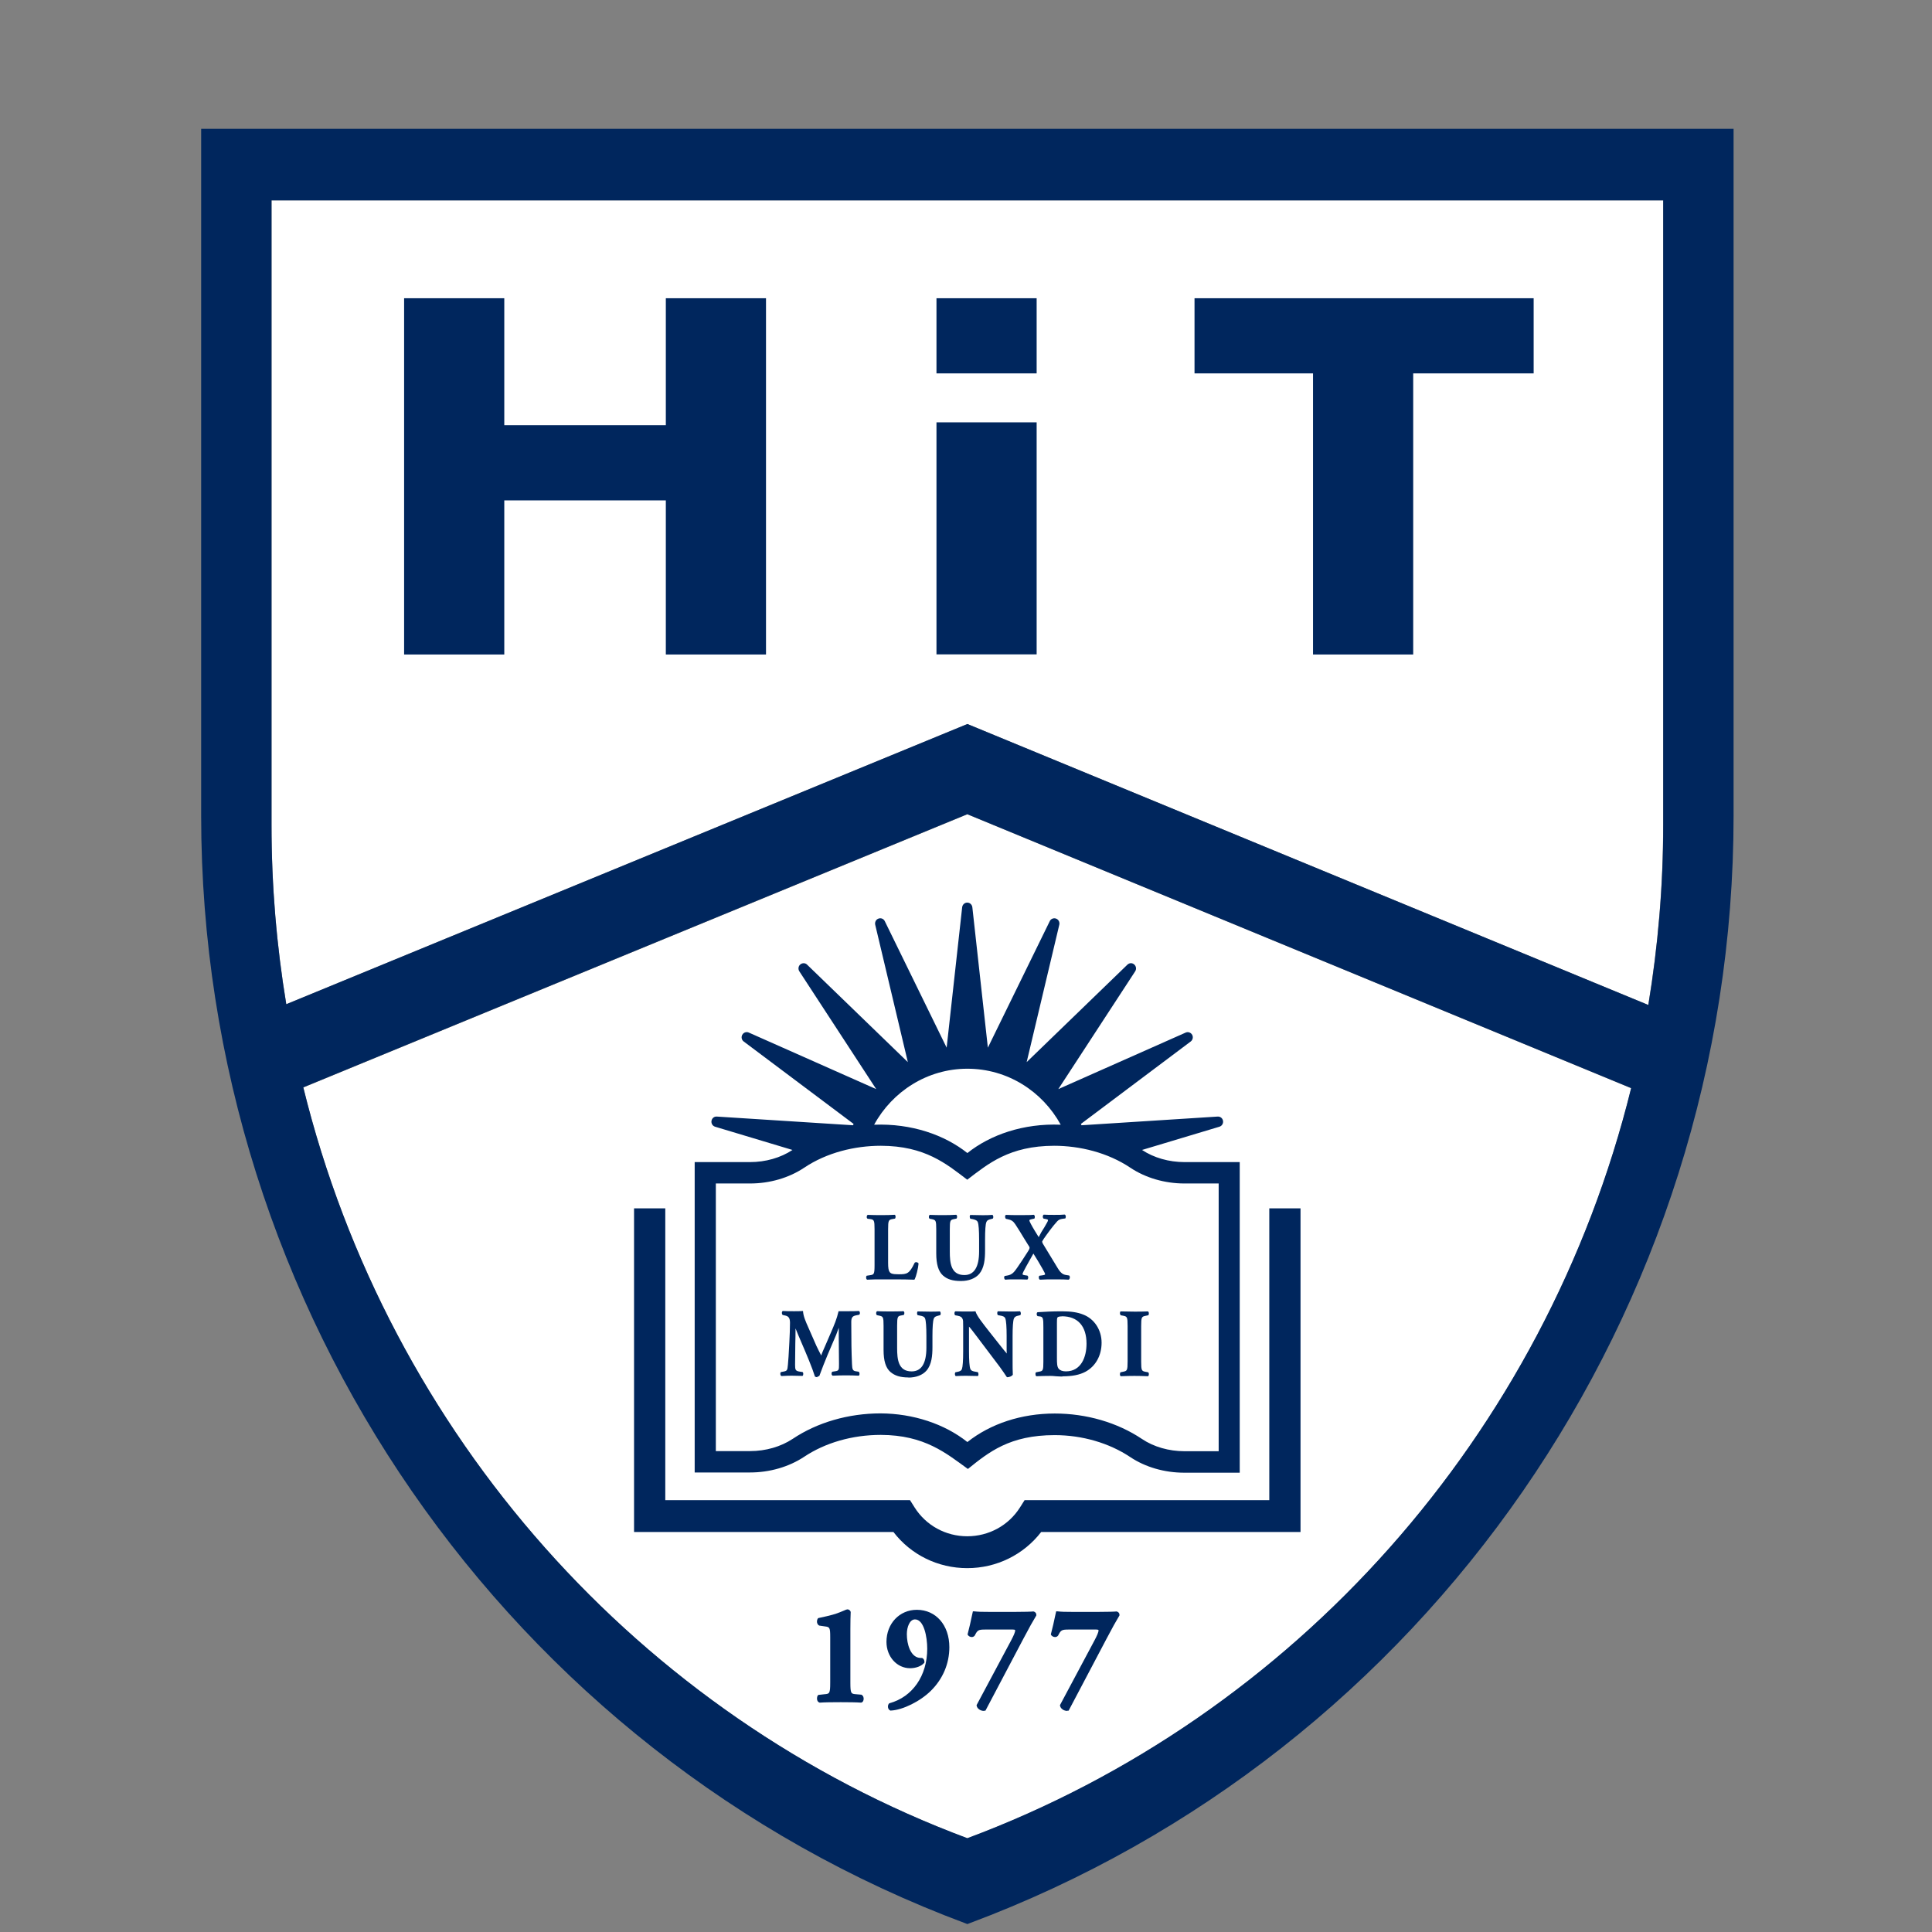
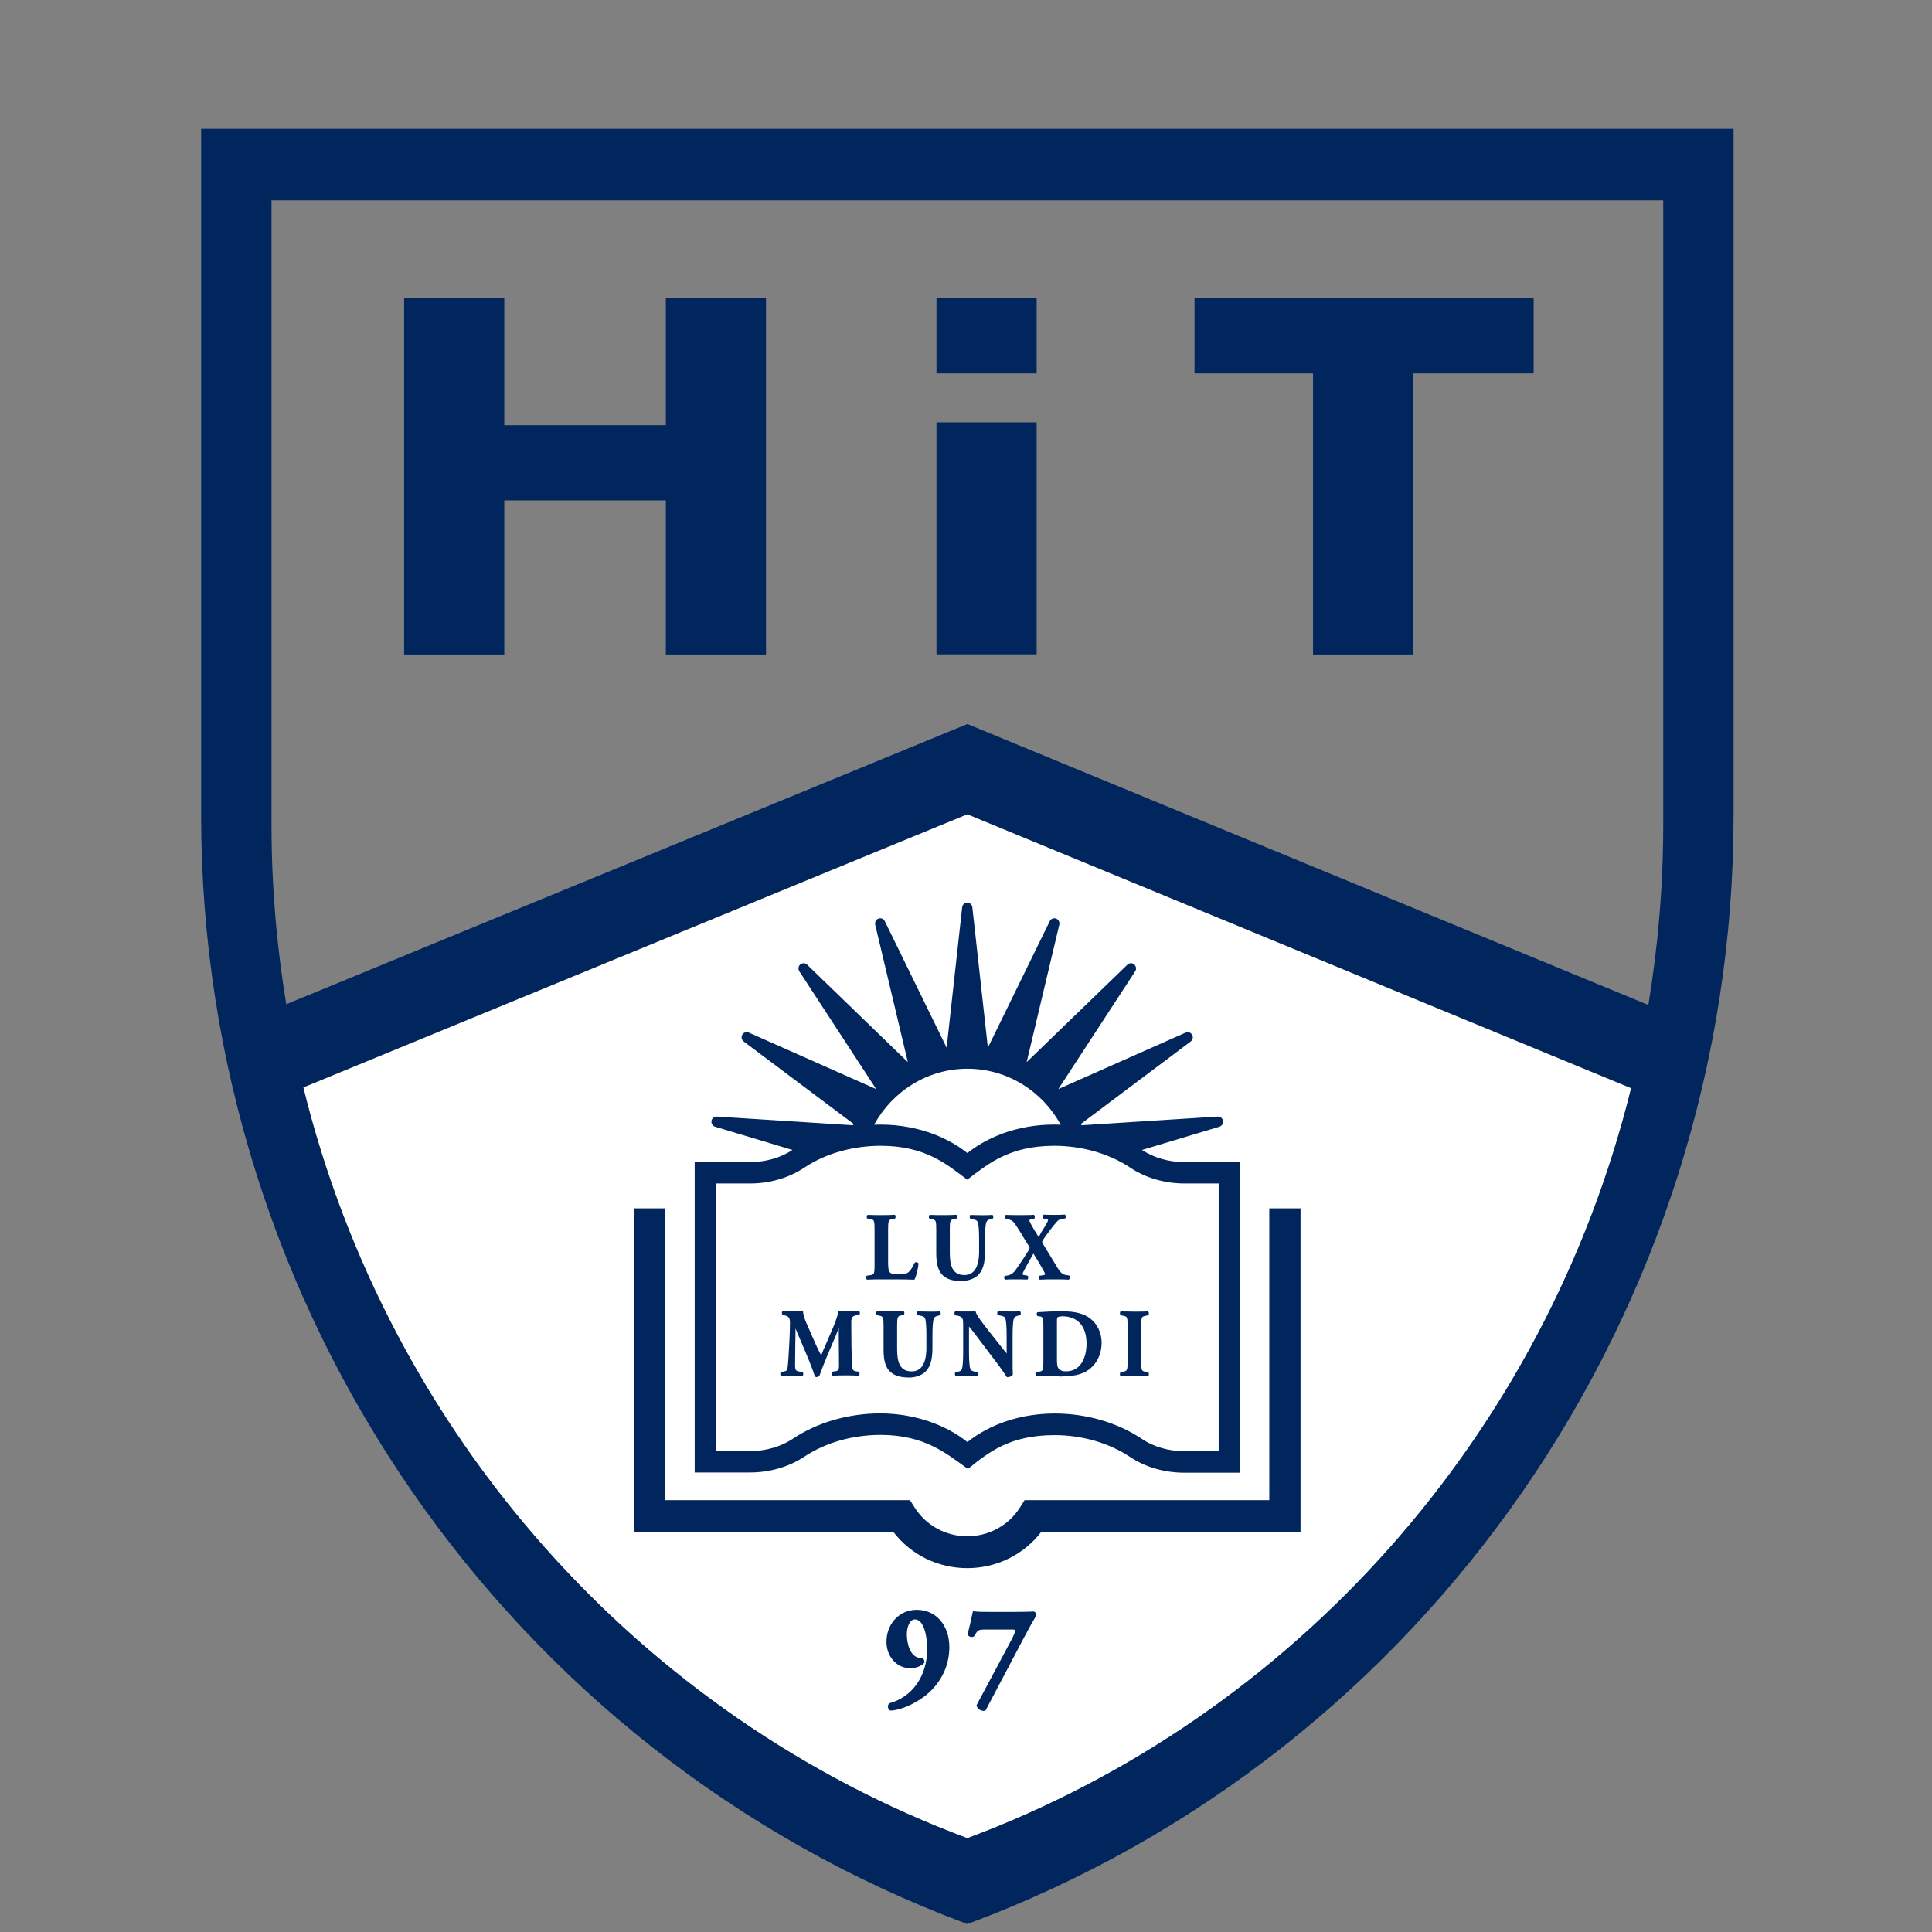
<svg xmlns="http://www.w3.org/2000/svg" width="60" height="60" viewBox="0 0 60 60" fill="none">
  <rect x="0" y="0" width="60" height="60" fill="#808080" stroke="none" />
  <g clip-path="url(#clip0_447_22415)">
    <path d="M9.419 33.772C12.076 44.575 19.884 53.301 30.043 57.091C40.191 53.304 47.996 44.589 50.659 33.796L30.043 25.289L9.422 33.772H9.419Z" fill="white" />
-     <path d="M51.188 31.208C51.488 29.387 51.65 27.521 51.65 25.614V6.222H8.433V25.617C8.433 27.514 8.591 29.373 8.891 31.187L30.043 22.485L51.192 31.211L51.188 31.208Z" fill="white" />
    <path d="M6.247 4V25.326C6.247 40.71 15.786 54.437 29.989 59.733L30.043 59.754L30.096 59.733C44.299 54.434 53.838 40.71 53.838 25.326V4H6.247ZM8.432 6.222H51.653V25.617C51.653 27.524 51.491 29.39 51.191 31.211L30.043 22.485L8.89 31.187C8.591 29.376 8.432 27.517 8.432 25.617V6.222ZM30.043 57.087C19.887 53.297 12.076 44.572 9.419 33.768L30.039 25.285L50.656 33.792C47.993 44.582 40.188 53.301 30.039 57.087H30.043Z" fill="#00265D" />
    <path d="M32.194 9.262H29.083V11.596H32.194V9.262Z" fill="#00265D" />
    <path d="M32.194 13.116H29.083V20.322H32.194V13.116Z" fill="#00265D" />
    <path d="M20.678 13.205H15.661V9.262H12.55V20.326H15.661V15.54H20.678V20.326H23.789V9.262H20.678V13.205Z" fill="#00265D" />
    <path d="M37.097 9.262V11.596H40.777V20.326H43.888V11.596H47.629V9.262H37.097Z" fill="#00265D" />
-     <path d="M26.746 52.877C26.601 52.866 26.359 52.863 26.11 52.863C25.843 52.863 25.604 52.866 25.456 52.877C25.406 52.863 25.386 52.829 25.375 52.781C25.369 52.729 25.375 52.664 25.416 52.637L25.604 52.616C25.759 52.603 25.783 52.599 25.783 52.257V50.84C25.783 50.549 25.766 50.528 25.628 50.511L25.443 50.484C25.382 50.453 25.375 50.395 25.372 50.371C25.372 50.35 25.372 50.282 25.413 50.251C25.578 50.217 25.759 50.176 25.945 50.121C26.042 50.09 26.133 50.049 26.2 50.022C26.271 49.991 26.298 49.98 26.318 49.98C26.359 49.98 26.406 50.008 26.419 50.063C26.413 50.176 26.409 50.374 26.409 50.59V52.257C26.409 52.603 26.433 52.603 26.588 52.616L26.753 52.63C26.817 52.668 26.827 52.729 26.82 52.781C26.813 52.829 26.79 52.863 26.756 52.873H26.749H26.742L26.746 52.877Z" fill="#00265D" />
    <path d="M27.645 53.12C27.608 53.102 27.584 53.068 27.577 53.02C27.571 52.972 27.587 52.921 27.618 52.897C28.342 52.702 28.796 52.038 28.796 51.203C28.796 50.836 28.695 50.292 28.416 50.292C28.251 50.292 28.163 50.528 28.163 50.751C28.163 51.069 28.278 51.435 28.534 51.483C28.584 51.49 28.604 51.49 28.638 51.49C28.709 51.524 28.712 51.596 28.709 51.634C28.618 51.747 28.439 51.808 28.264 51.808C27.854 51.808 27.53 51.449 27.53 50.99C27.53 50.422 27.934 49.994 28.473 49.994C29.066 49.994 29.483 50.47 29.483 51.155C29.483 51.665 29.281 52.141 28.911 52.507C28.577 52.839 28.032 53.106 27.668 53.123H27.648L27.645 53.12Z" fill="#00265D" />
    <path d="M30.547 53.133C30.463 53.133 30.338 53.072 30.328 52.955L31.399 50.949C31.48 50.795 31.527 50.692 31.527 50.631C31.527 50.61 31.483 50.607 31.456 50.607H30.598C30.379 50.607 30.355 50.627 30.271 50.795C30.244 50.826 30.214 50.84 30.18 50.84C30.13 50.84 30.069 50.812 30.049 50.757C30.103 50.556 30.15 50.34 30.183 50.182L30.214 50.042H30.254C30.389 50.056 30.483 50.059 30.736 50.059H31.514C31.8 50.059 32.049 50.052 32.093 50.045C32.167 50.062 32.19 50.121 32.184 50.169C32.083 50.336 31.958 50.556 31.779 50.898L30.604 53.126H30.584L30.554 53.133H30.547Z" fill="#00265D" />
-     <path d="M33.136 53.133C33.052 53.133 32.928 53.072 32.918 52.955L33.988 50.949C34.069 50.795 34.116 50.692 34.116 50.631C34.116 50.61 34.072 50.607 34.046 50.607H33.187C32.968 50.607 32.944 50.627 32.86 50.795C32.833 50.826 32.803 50.84 32.766 50.84C32.716 50.84 32.655 50.812 32.635 50.757C32.689 50.556 32.736 50.34 32.769 50.182L32.8 50.042H32.84C32.971 50.056 33.069 50.059 33.322 50.059H34.096C34.382 50.059 34.632 50.052 34.675 50.045C34.749 50.062 34.773 50.121 34.766 50.169C34.665 50.336 34.541 50.556 34.362 50.898L33.187 53.126H33.163L33.133 53.133H33.136Z" fill="#00265D" />
    <path d="M30.039 48.7C29.129 48.7 28.288 48.285 27.746 47.577H19.691V37.526H20.661V46.588H28.261L28.405 46.817C28.759 47.375 29.369 47.71 30.039 47.71C30.709 47.71 31.321 47.375 31.675 46.817L31.82 46.588H39.419V37.526H40.389V47.577H32.335C31.79 48.282 30.951 48.7 30.039 48.7Z" fill="#00265D" />
    <path d="M36.787 36.09C36.302 36.09 35.834 35.956 35.467 35.713L37.871 34.991C37.949 34.967 37.996 34.888 37.982 34.809C37.969 34.727 37.898 34.672 37.817 34.676L33.588 34.946C33.588 34.946 33.575 34.919 33.568 34.905L36.979 32.344C37.043 32.297 37.063 32.204 37.023 32.136C36.982 32.064 36.895 32.036 36.824 32.067L32.867 33.823L35.255 30.164C35.299 30.095 35.285 30.006 35.224 29.952C35.16 29.897 35.073 29.9 35.012 29.959L31.884 32.985L32.898 28.716C32.915 28.637 32.874 28.555 32.797 28.528C32.723 28.5 32.635 28.535 32.602 28.606L30.679 32.536L30.197 28.175C30.187 28.093 30.12 28.031 30.039 28.031C29.958 28.031 29.891 28.093 29.881 28.175L29.399 32.536L27.477 28.606C27.44 28.531 27.356 28.5 27.282 28.528C27.204 28.555 27.164 28.637 27.18 28.716L28.194 32.985L25.066 29.959C25.009 29.9 24.918 29.9 24.854 29.952C24.793 30.003 24.78 30.095 24.823 30.164L27.211 33.823L23.254 32.067C23.18 32.033 23.093 32.064 23.052 32.136C23.012 32.208 23.032 32.297 23.096 32.344L26.51 34.905C26.51 34.905 26.497 34.932 26.49 34.946L22.261 34.676C22.18 34.669 22.11 34.727 22.096 34.809C22.083 34.891 22.13 34.967 22.207 34.991L24.611 35.713C24.244 35.956 23.776 36.09 23.291 36.09H21.574V45.729H23.291C23.904 45.729 24.5 45.555 24.972 45.243C25.628 44.805 26.47 44.562 27.352 44.562C28.719 44.565 29.389 45.137 30.059 45.62C30.709 45.096 31.359 44.569 32.753 44.569C33.608 44.569 34.443 44.812 35.1 45.25C35.571 45.565 36.167 45.736 36.78 45.736H38.501V36.09H36.78H36.787ZM30.043 33.19C31.288 33.19 32.373 33.892 32.942 34.929C31.78 34.881 30.75 35.244 30.043 35.809C29.335 35.247 28.312 34.885 27.147 34.929C27.712 33.895 28.8 33.19 30.043 33.19ZM37.851 45.069H36.787C36.302 45.069 35.831 44.935 35.464 44.688C34.703 44.178 33.74 43.898 32.756 43.898C31.723 43.898 30.763 44.213 30.043 44.784C29.335 44.22 28.359 43.898 27.346 43.894C26.349 43.894 25.379 44.175 24.618 44.685C24.251 44.928 23.783 45.065 23.295 45.065H22.231V36.754H23.295C23.908 36.754 24.504 36.579 24.975 36.264C25.675 35.795 26.544 35.583 27.356 35.583C28.729 35.586 29.389 36.144 30.039 36.637C30.689 36.141 31.346 35.586 32.736 35.583C33.534 35.583 34.403 35.795 35.103 36.264C35.575 36.579 36.171 36.754 36.783 36.754H37.847V45.069H37.851Z" fill="#00265D" />
    <path d="M28.392 39.742C28.244 39.735 27.975 39.732 27.746 39.732H27.369C27.241 39.732 27.099 39.732 26.928 39.742C26.904 39.728 26.898 39.697 26.898 39.673C26.898 39.649 26.904 39.629 26.914 39.619L27.025 39.602C27.14 39.584 27.16 39.574 27.16 39.29V38.174C27.16 37.897 27.143 37.876 27.025 37.859L26.945 37.849C26.924 37.839 26.914 37.815 26.918 37.787C26.918 37.76 26.931 37.736 26.948 37.729C27.099 37.736 27.238 37.736 27.372 37.736C27.507 37.736 27.648 37.736 27.786 37.726C27.807 37.736 27.813 37.76 27.813 37.787C27.813 37.815 27.807 37.835 27.793 37.845L27.716 37.859C27.598 37.88 27.581 37.9 27.581 38.174V39.221C27.581 39.376 27.595 39.458 27.628 39.502C27.662 39.55 27.712 39.574 27.911 39.574C28.167 39.574 28.241 39.56 28.403 39.221C28.413 39.204 28.43 39.198 28.453 39.198C28.483 39.198 28.514 39.215 28.527 39.239C28.514 39.396 28.45 39.646 28.406 39.732L28.399 39.735L28.392 39.742Z" fill="#00265D" />
    <path d="M29.844 39.783C29.592 39.783 29.42 39.732 29.285 39.612C29.144 39.485 29.076 39.266 29.076 38.927V38.177C29.076 37.9 29.06 37.89 28.942 37.862L28.871 37.849C28.851 37.835 28.844 37.804 28.848 37.784C28.848 37.76 28.858 37.739 28.874 37.729C29.012 37.736 29.154 37.736 29.289 37.736C29.423 37.736 29.561 37.736 29.696 37.726C29.716 37.736 29.723 37.76 29.723 37.787C29.723 37.815 29.716 37.835 29.703 37.845L29.632 37.859C29.511 37.883 29.497 37.9 29.497 38.177V38.869C29.497 39.221 29.531 39.598 29.949 39.598C30.252 39.598 30.407 39.352 30.407 38.862V38.499C30.407 38.215 30.393 38.02 30.366 37.955C30.343 37.897 30.282 37.88 30.211 37.862L30.137 37.849C30.107 37.818 30.113 37.753 30.13 37.732C30.289 37.736 30.396 37.739 30.511 37.739C30.615 37.739 30.72 37.739 30.824 37.729C30.851 37.753 30.858 37.818 30.831 37.845L30.777 37.859C30.706 37.876 30.656 37.893 30.632 37.955C30.605 38.02 30.592 38.215 30.592 38.499V38.835C30.592 39.102 30.568 39.376 30.41 39.564C30.289 39.704 30.083 39.783 29.848 39.783H29.844Z" fill="#00265D" />
    <path d="M33.2 39.742C33.079 39.735 32.992 39.732 32.766 39.732C32.574 39.732 32.446 39.732 32.295 39.742C32.271 39.732 32.261 39.701 32.261 39.67C32.261 39.646 32.268 39.626 32.281 39.619L32.362 39.608C32.456 39.598 32.456 39.578 32.456 39.574C32.456 39.554 32.446 39.526 32.376 39.403C32.335 39.324 32.133 38.989 32.093 38.931C32.032 39.047 31.891 39.28 31.78 39.499C31.759 39.543 31.756 39.56 31.756 39.574C31.756 39.581 31.773 39.598 31.837 39.605L31.907 39.615C31.931 39.632 31.934 39.667 31.931 39.691C31.928 39.715 31.918 39.732 31.901 39.738C31.773 39.732 31.631 39.732 31.514 39.732C31.423 39.732 31.305 39.732 31.221 39.742C31.194 39.732 31.187 39.701 31.184 39.68C31.184 39.656 31.19 39.636 31.204 39.626L31.271 39.615C31.436 39.591 31.497 39.502 31.591 39.369C31.672 39.256 31.817 39.033 31.938 38.842C31.965 38.8 31.975 38.77 31.975 38.753C31.975 38.749 31.975 38.722 31.931 38.664C31.897 38.609 31.854 38.537 31.803 38.458C31.716 38.314 31.615 38.147 31.53 38.02C31.466 37.924 31.409 37.886 31.288 37.862L31.241 37.852C31.221 37.835 31.214 37.808 31.214 37.78C31.214 37.756 31.224 37.739 31.238 37.729C31.332 37.736 31.507 37.736 31.679 37.736C31.904 37.736 32.015 37.736 32.103 37.726C32.12 37.732 32.13 37.75 32.136 37.767C32.14 37.794 32.136 37.828 32.123 37.845L32.056 37.859C31.985 37.873 31.968 37.89 31.968 37.893C31.968 37.917 31.978 37.941 32.012 38.006C32.086 38.147 32.173 38.284 32.258 38.42L32.339 38.267C32.403 38.167 32.46 38.075 32.517 37.969C32.547 37.917 32.547 37.897 32.547 37.883C32.547 37.883 32.53 37.869 32.5 37.862L32.409 37.845C32.389 37.828 32.382 37.794 32.386 37.77C32.389 37.746 32.399 37.729 32.416 37.722C32.507 37.729 32.611 37.729 32.743 37.729C32.874 37.729 32.978 37.729 33.066 37.719C33.083 37.726 33.093 37.743 33.096 37.76C33.103 37.791 33.096 37.821 33.086 37.839L32.992 37.852C32.934 37.862 32.887 37.873 32.837 37.924C32.689 38.085 32.53 38.307 32.419 38.465C32.376 38.533 32.365 38.554 32.365 38.561C32.365 38.571 32.372 38.602 32.403 38.65C32.611 38.996 32.749 39.221 32.85 39.386C32.948 39.547 33.019 39.584 33.116 39.598L33.204 39.612C33.221 39.626 33.227 39.653 33.224 39.677C33.224 39.701 33.214 39.721 33.2 39.732H33.197L33.2 39.742Z" fill="#00265D" />
    <path d="M25.386 42.771C25.363 42.771 25.329 42.764 25.309 42.751C25.228 42.487 25.049 42.063 24.888 41.69C24.817 41.525 24.753 41.374 24.706 41.255C24.706 41.446 24.703 41.563 24.699 41.717C24.696 41.912 24.692 42.21 24.692 42.391C24.692 42.535 24.706 42.573 24.814 42.593L24.925 42.61C24.942 42.624 24.948 42.648 24.945 42.675C24.945 42.703 24.935 42.723 24.921 42.73C24.814 42.727 24.692 42.723 24.588 42.723C24.497 42.723 24.383 42.727 24.272 42.734C24.248 42.727 24.238 42.706 24.235 42.679C24.231 42.655 24.235 42.621 24.255 42.61L24.309 42.6C24.447 42.576 24.453 42.566 24.47 42.377C24.484 42.254 24.494 42.045 24.507 41.813L24.514 41.686C24.524 41.487 24.534 41.245 24.534 41.08C24.534 40.916 24.477 40.871 24.366 40.851L24.305 40.837C24.282 40.813 24.278 40.772 24.285 40.748C24.288 40.731 24.299 40.717 24.312 40.714C24.41 40.721 24.531 40.721 24.666 40.721C24.756 40.721 24.837 40.721 24.938 40.714C24.948 40.878 25.016 41.029 25.11 41.241L25.352 41.792C25.379 41.85 25.463 42.022 25.504 42.097C25.524 42.025 25.568 41.932 25.645 41.755L25.787 41.426C25.922 41.114 25.982 40.974 26.043 40.721C26.137 40.721 26.352 40.721 26.352 40.721C26.447 40.721 26.575 40.721 26.672 40.714C26.692 40.721 26.699 40.738 26.703 40.755C26.709 40.782 26.703 40.813 26.686 40.83L26.598 40.847C26.487 40.868 26.437 40.902 26.437 41.053C26.437 41.666 26.443 41.987 26.46 42.371C26.467 42.514 26.477 42.573 26.578 42.586L26.669 42.6C26.692 42.624 26.696 42.658 26.692 42.686C26.689 42.706 26.679 42.72 26.666 42.723C26.534 42.716 26.413 42.713 26.275 42.713C26.15 42.713 25.995 42.716 25.861 42.723C25.841 42.716 25.827 42.693 25.824 42.669C25.824 42.638 25.831 42.614 25.847 42.6L25.935 42.586C26.056 42.569 26.056 42.542 26.056 42.357L26.049 41.577V41.234L25.965 41.46C25.787 41.871 25.602 42.299 25.447 42.727C25.427 42.744 25.403 42.754 25.383 42.754L25.386 42.771Z" fill="#00265D" />
    <path d="M28.211 42.778C27.958 42.778 27.787 42.723 27.652 42.607C27.507 42.48 27.44 42.261 27.44 41.922V41.173C27.44 40.899 27.426 40.885 27.305 40.858L27.234 40.844C27.214 40.827 27.207 40.799 27.211 40.776C27.211 40.752 27.221 40.731 27.238 40.721C27.376 40.727 27.517 40.728 27.652 40.728C27.787 40.728 27.925 40.727 28.059 40.721C28.079 40.734 28.086 40.755 28.086 40.779C28.086 40.803 28.079 40.827 28.066 40.837L27.995 40.851C27.881 40.871 27.861 40.885 27.861 41.169V41.861C27.861 42.213 27.894 42.59 28.312 42.59C28.615 42.59 28.77 42.343 28.77 41.854V41.491C28.77 41.207 28.756 41.015 28.729 40.947C28.706 40.888 28.645 40.871 28.575 40.858L28.5 40.844C28.47 40.813 28.477 40.745 28.497 40.728C28.655 40.728 28.763 40.734 28.878 40.734C28.982 40.734 29.083 40.734 29.191 40.728C29.218 40.752 29.224 40.817 29.197 40.844L29.143 40.858C29.073 40.875 29.022 40.892 28.999 40.953C28.972 41.022 28.958 41.214 28.958 41.498V41.833C28.958 42.1 28.935 42.374 28.776 42.562C28.655 42.703 28.45 42.782 28.214 42.782L28.211 42.778Z" fill="#00265D" />
    <path d="M31.275 42.771C31.275 42.771 31.268 42.771 31.245 42.733C31.211 42.682 31.134 42.565 31.043 42.442L30.322 41.487C30.204 41.333 30.134 41.237 30.093 41.2C30.093 41.223 30.093 41.275 30.093 41.384V41.966C30.093 42.247 30.107 42.442 30.134 42.511C30.157 42.572 30.221 42.589 30.289 42.599L30.366 42.613C30.396 42.644 30.39 42.712 30.373 42.733C30.215 42.733 30.103 42.726 29.992 42.726C29.888 42.726 29.787 42.73 29.679 42.736C29.652 42.712 29.645 42.644 29.672 42.617L29.726 42.606C29.8 42.593 29.854 42.572 29.874 42.514C29.898 42.446 29.912 42.261 29.912 41.97V41.206C29.912 41.039 29.912 40.994 29.891 40.956C29.874 40.915 29.841 40.878 29.74 40.861L29.662 40.847C29.639 40.823 29.639 40.782 29.645 40.758C29.649 40.741 29.659 40.727 29.672 40.724C29.807 40.73 29.945 40.73 30.063 40.73C30.157 40.73 30.238 40.73 30.295 40.724C30.332 40.861 30.504 41.076 30.74 41.377L31.046 41.764C31.144 41.888 31.215 41.977 31.268 42.035C31.262 42.011 31.262 41.959 31.262 41.905V41.49C31.262 41.21 31.248 41.015 31.221 40.946C31.198 40.885 31.13 40.867 31.066 40.857L30.992 40.843C30.959 40.813 30.969 40.744 30.986 40.724C31.144 40.724 31.252 40.73 31.366 40.73C31.471 40.73 31.572 40.73 31.679 40.724C31.706 40.748 31.713 40.816 31.686 40.843L31.632 40.857C31.551 40.871 31.508 40.898 31.487 40.95C31.46 41.022 31.447 41.213 31.447 41.494V42.209C31.447 42.404 31.447 42.593 31.454 42.692C31.43 42.736 31.349 42.771 31.279 42.771H31.275Z" fill="#00265D" />
    <path d="M32.992 42.75C32.922 42.75 32.847 42.743 32.78 42.74C32.723 42.733 32.666 42.73 32.618 42.73C32.484 42.73 32.342 42.733 32.184 42.74C32.161 42.726 32.157 42.692 32.157 42.671C32.157 42.658 32.157 42.63 32.177 42.617L32.268 42.599C32.39 42.579 32.403 42.562 32.403 42.288V41.227C32.403 40.936 32.396 40.891 32.278 40.881L32.225 40.874C32.201 40.861 32.191 40.823 32.198 40.789C32.201 40.765 32.215 40.751 32.231 40.751C32.453 40.737 32.679 40.724 32.982 40.724C33.252 40.724 33.464 40.754 33.635 40.823C33.986 40.956 34.211 41.302 34.211 41.699C34.211 42.096 34.026 42.432 33.706 42.603C33.524 42.699 33.299 42.743 32.992 42.743V42.75ZM32.979 40.881C32.895 40.881 32.854 40.898 32.841 40.915C32.824 40.939 32.824 41.004 32.824 41.083V42.178C32.824 42.333 32.827 42.446 32.878 42.507C32.925 42.562 32.999 42.589 33.103 42.589C33.575 42.589 33.743 42.144 33.743 41.73C33.743 41.182 33.47 40.878 32.979 40.878V40.881Z" fill="#00265D" />
    <path d="M35.649 42.74C35.498 42.733 35.363 42.73 35.231 42.73C35.1 42.73 34.955 42.733 34.807 42.74C34.787 42.727 34.78 42.706 34.78 42.679C34.78 42.651 34.787 42.627 34.8 42.617L34.881 42.6C35.002 42.576 35.019 42.562 35.019 42.282V41.179C35.019 40.899 35.002 40.885 34.881 40.861L34.804 40.847C34.804 40.847 34.78 40.813 34.78 40.786C34.78 40.758 34.787 40.738 34.8 40.727C34.955 40.731 35.097 40.734 35.231 40.734C35.366 40.734 35.504 40.734 35.652 40.727C35.669 40.741 35.679 40.762 35.679 40.789C35.679 40.816 35.673 40.84 35.659 40.847L35.578 40.864C35.457 40.888 35.44 40.902 35.44 41.183V42.285C35.44 42.566 35.457 42.58 35.578 42.603L35.656 42.617C35.679 42.634 35.679 42.662 35.679 42.675C35.679 42.699 35.673 42.727 35.656 42.74H35.652H35.649Z" fill="#00265D" />
  </g>
  <defs>
    <clipPath id="clip0_447_22415">
      <rect width="47.704" height="56" fill="white" transform="translate(6.148 4)" />
    </clipPath>
  </defs>
</svg>